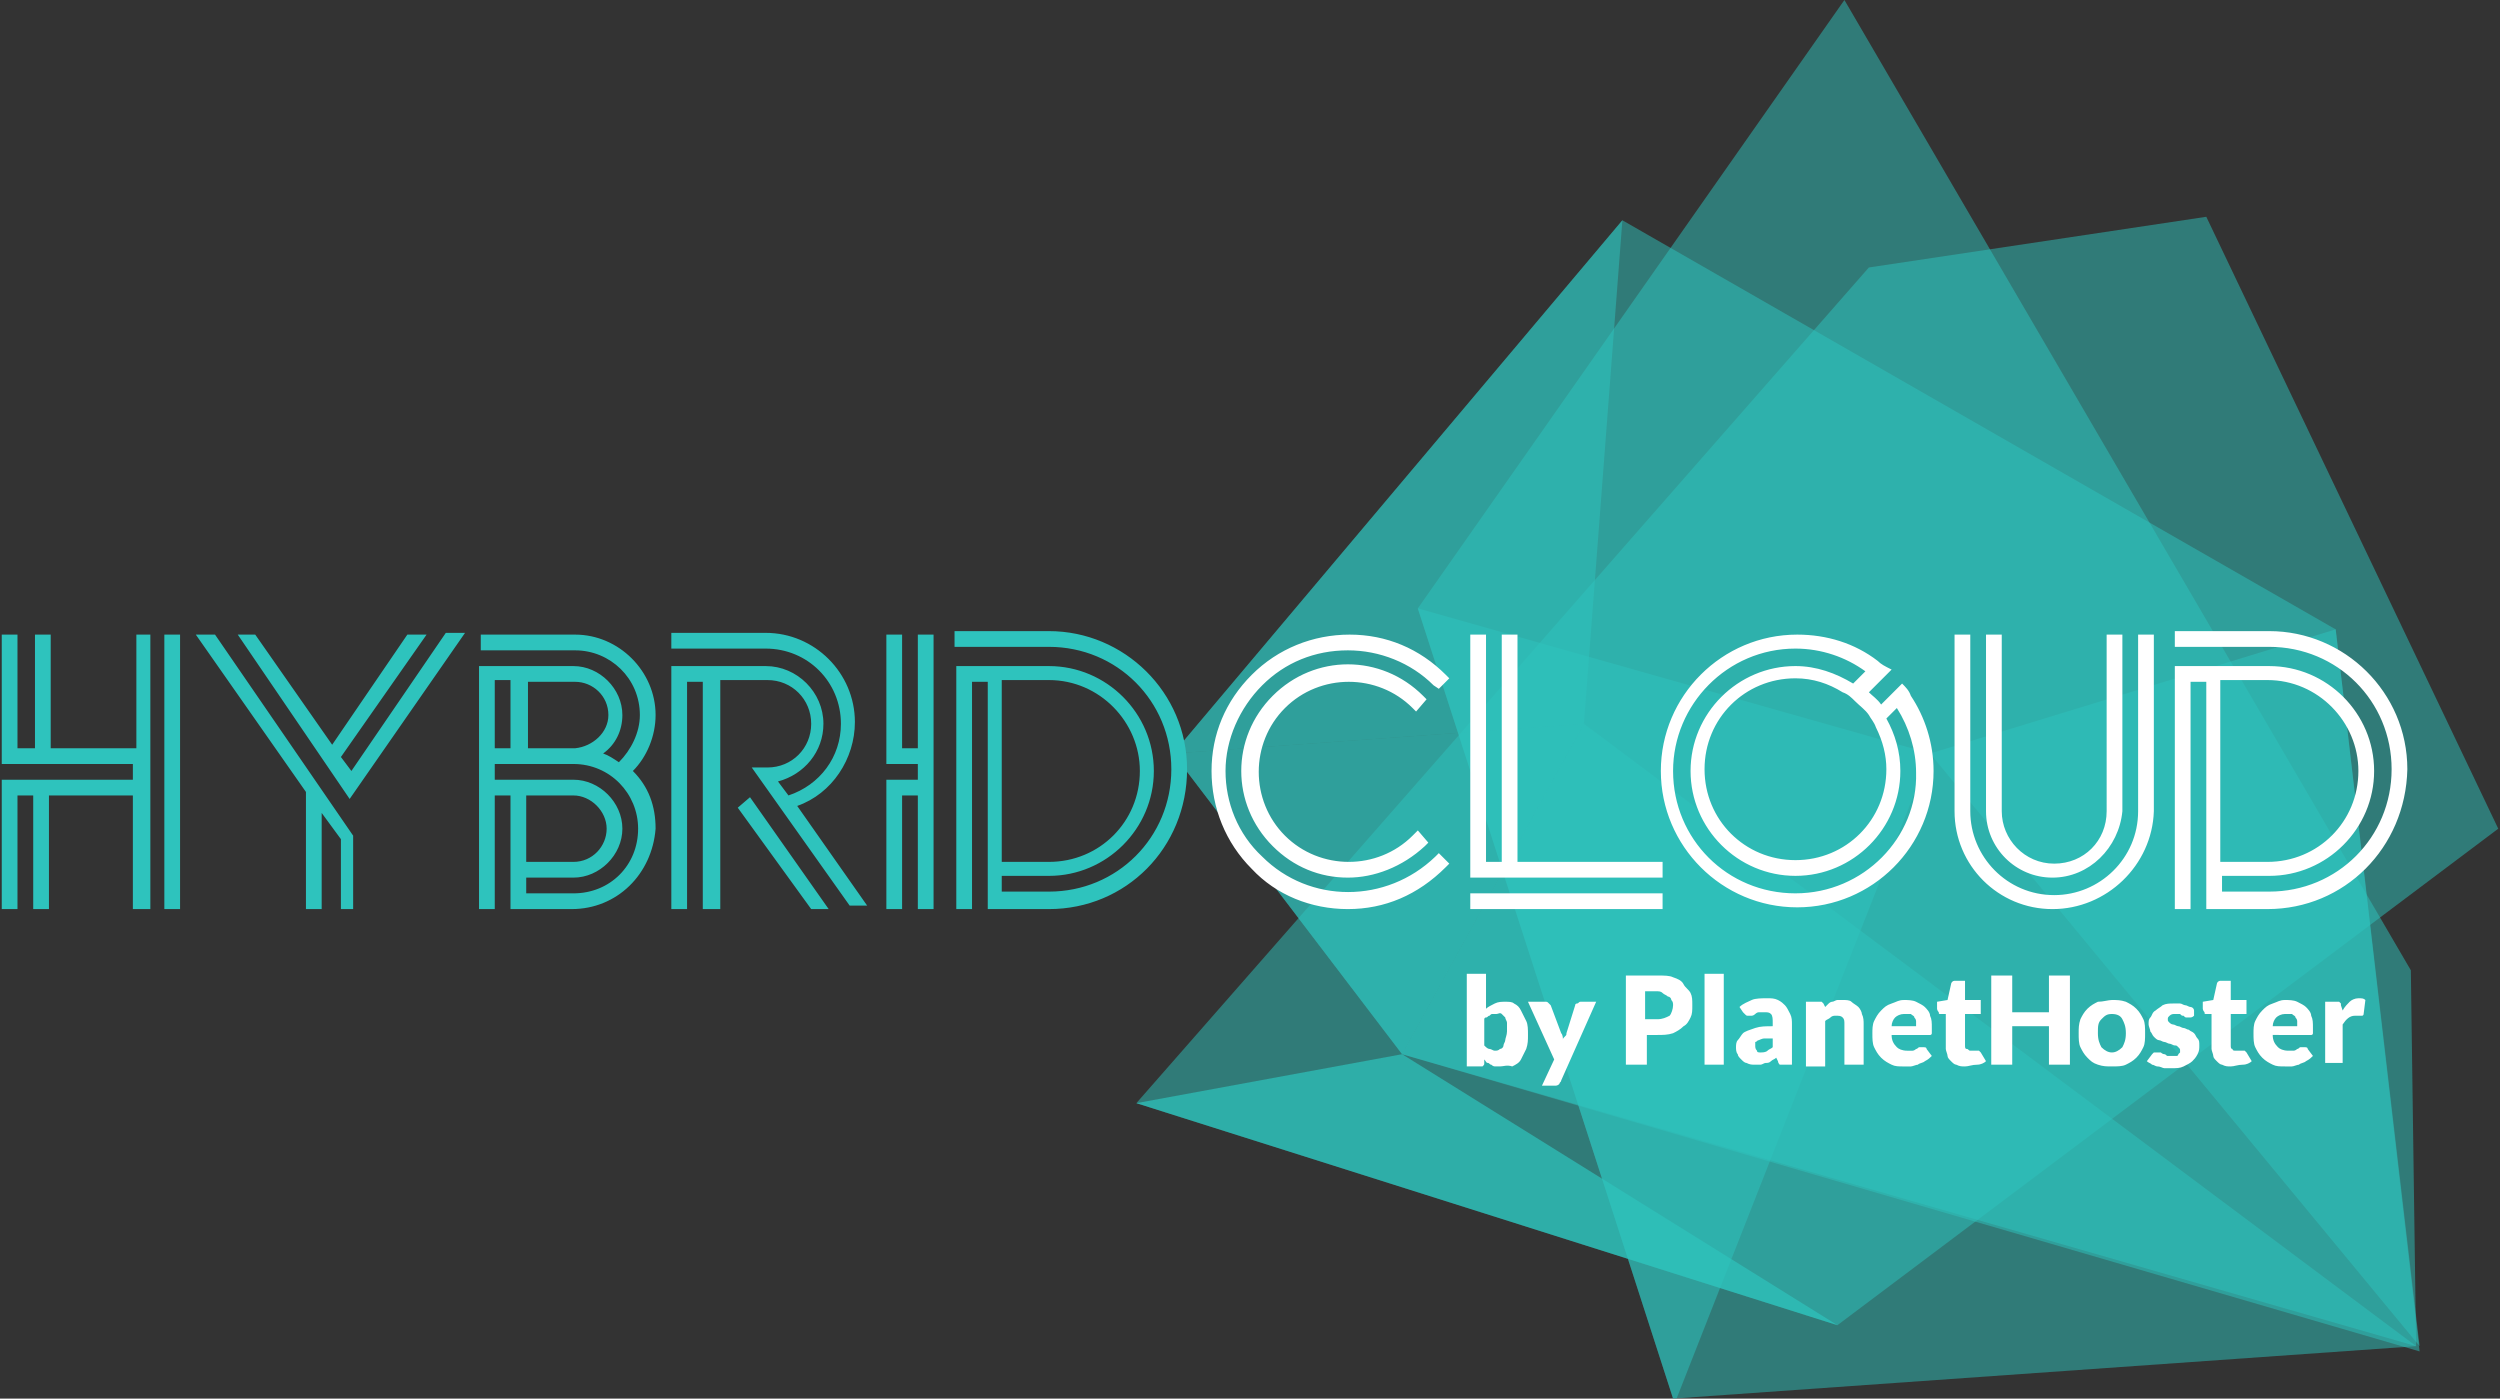
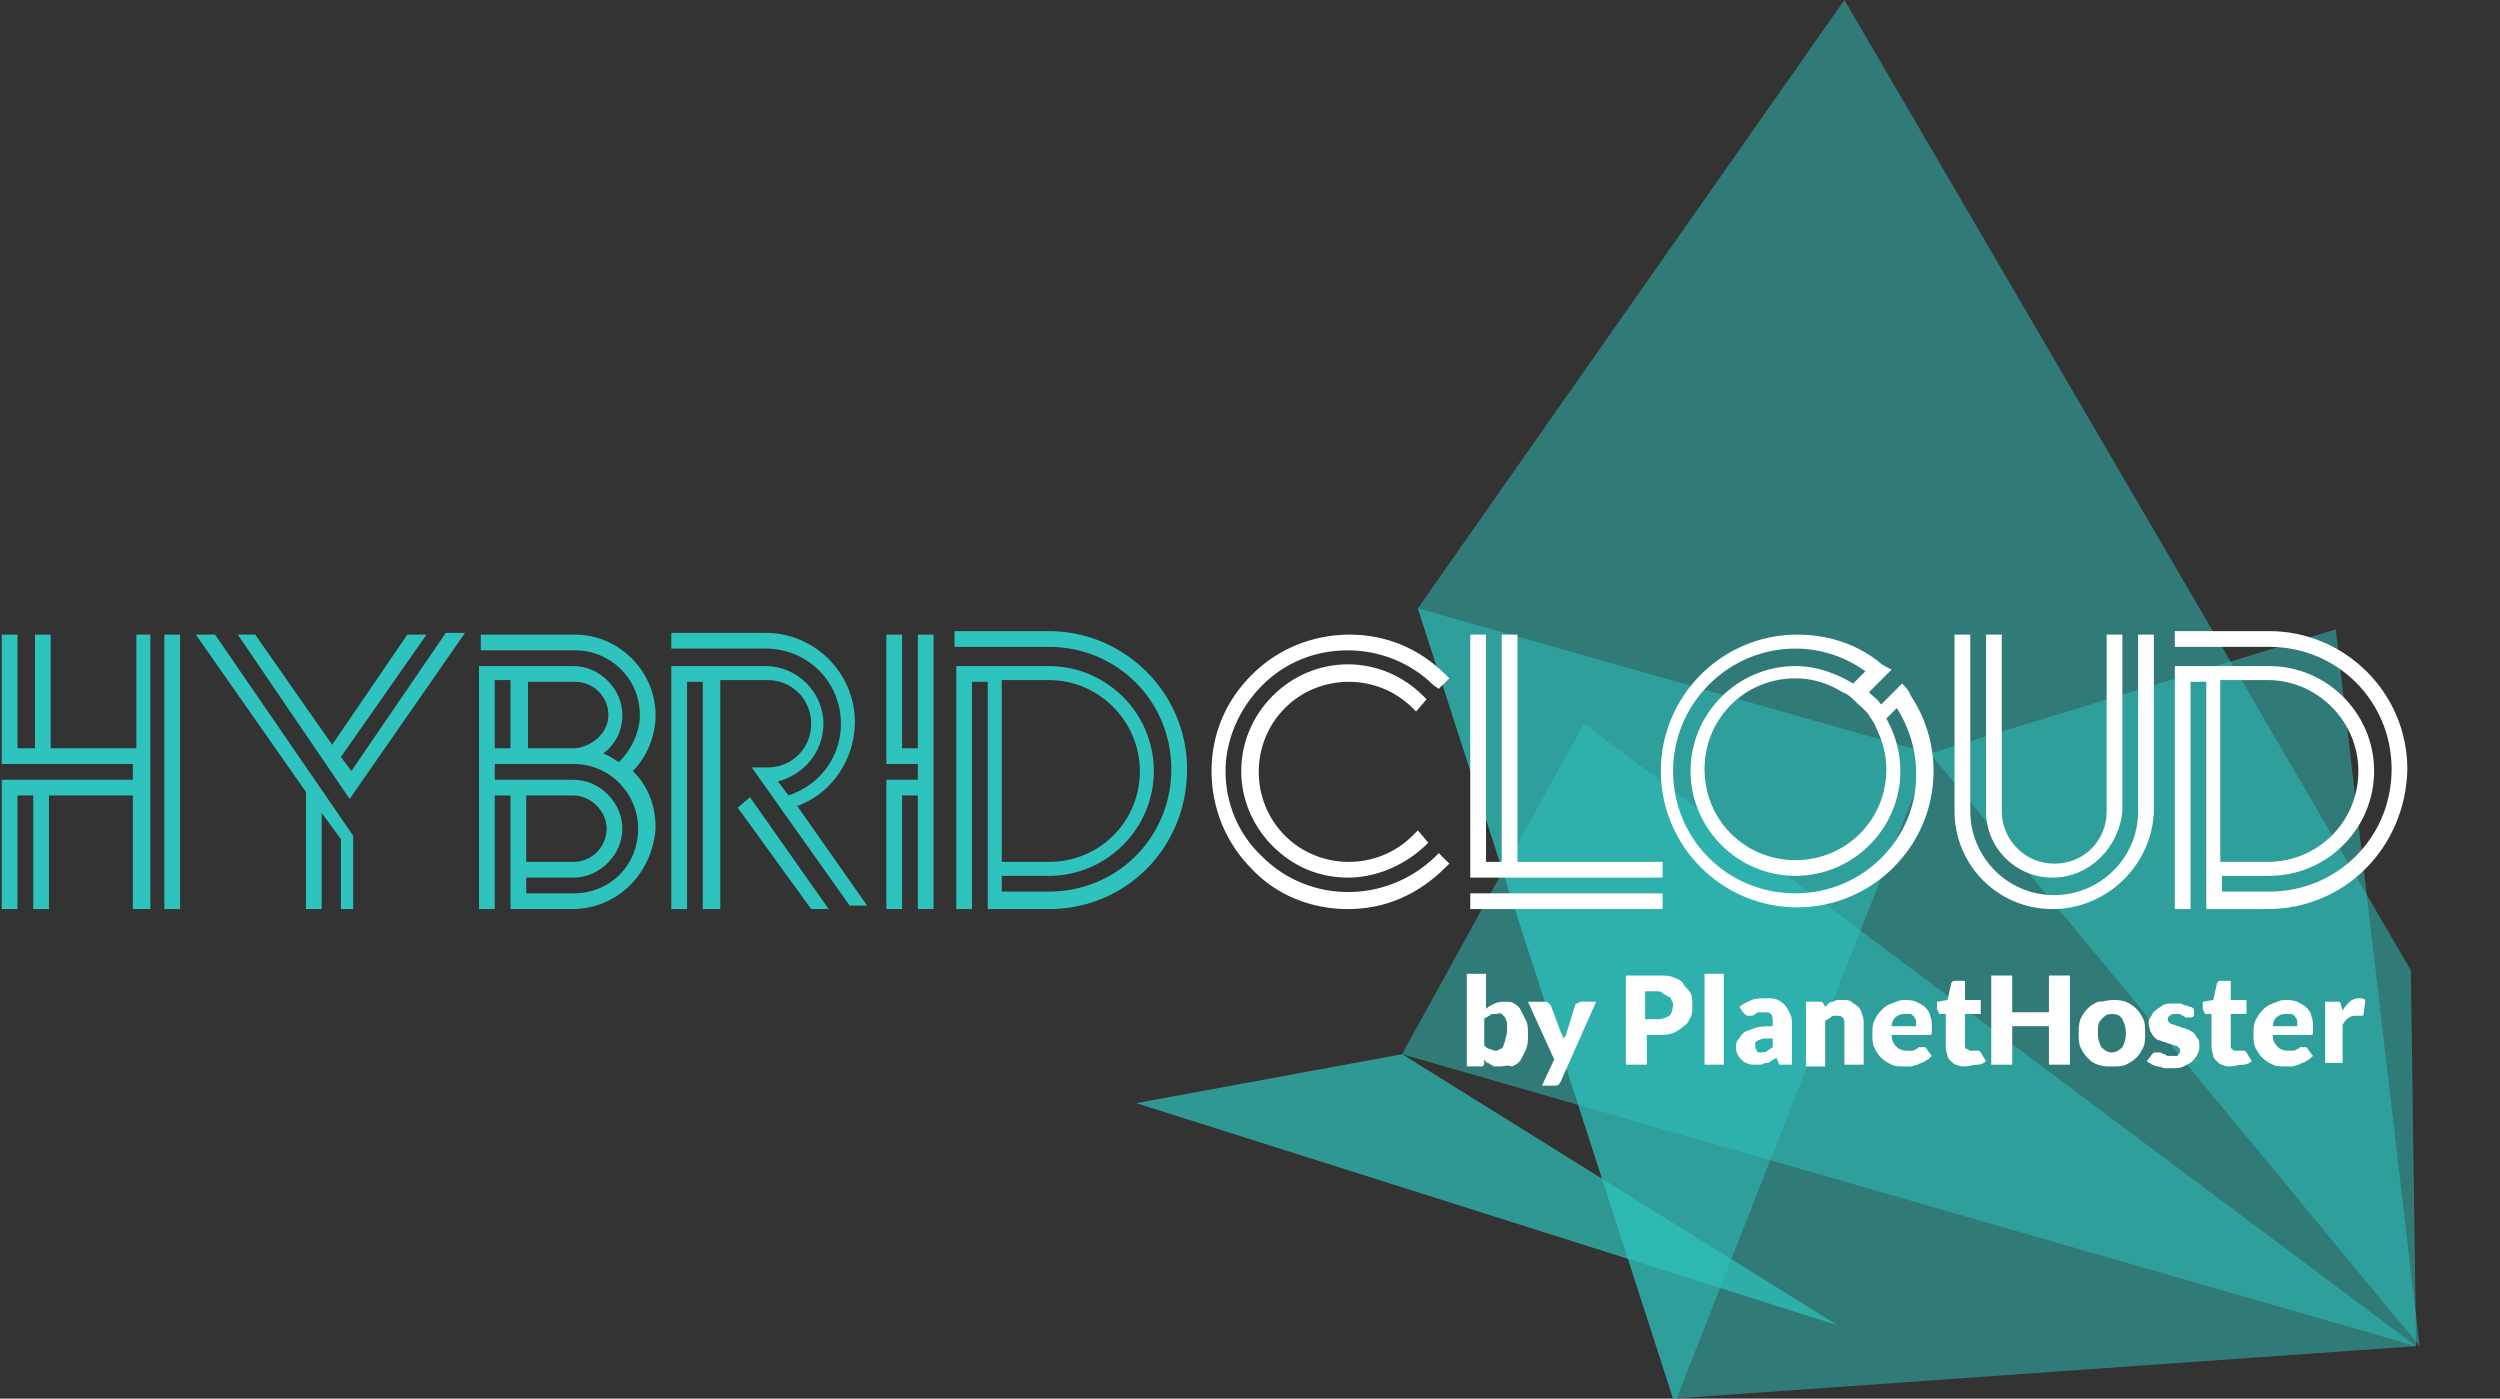
<svg xmlns="http://www.w3.org/2000/svg" id="Layer_1" viewBox="0 0 143 80">
  <rect x="0" y="0" width="143" height="80" fill="#333333" stroke="none" />
  <style>.st0{opacity:.5;enable-background:new}.st1{fill:#2ec3bd}</style>
  <g class="st0">
-     <path class="st1" d="M65 63.1l41.9-47.8 19.3-2.9 16.7 35-37.8 28.4z" />
+     <path class="st1" d="M65 63.1z" />
  </g>
  <g class="st0">
    <path class="st1" d="M105.5 0L81.1 34.8 95.7 80l42.5-3-.3-21.5z" />
  </g>
  <g class="st0">
-     <path class="st1" d="M92.8 12.6L67.1 43.1l13.1 17.2 58.2 17-4.8-41.3z" />
-   </g>
+     </g>
  <g class="st0">
    <path class="st1" d="M95.9 80l14.5-36.9-29.3-8.3L95.7 80z" />
  </g>
  <g class="st0">
    <path class="st1" d="M133.6 36l-23.2 7.1 28 33.9z" />
  </g>
  <g class="st0">
-     <path class="st1" d="M67.1 43.1l23.5-1.7-10.4 18.9z" />
-   </g>
+     </g>
  <g class="st0">
    <path class="st1" d="M80.2 60.3l10.4-18.9L138.2 77z" />
  </g>
  <g class="st0">
-     <path class="st1" d="M90.6 41.4l2.2-28.8-25.7 30.5z" />
-   </g>
+     </g>
  <path class="st1" d="M65 63.1l15.2-2.8 24.9 15.5z" opacity=".7" />
  <path class="st1" d="M10.3 52h-.9V36.3h.9V52zm-1.8 0h-.9v-6.5H2.8V52h-.9v-6.5H1V52H.1v-7.4h7.5v-.9H.1v-7.4H1v6.5h1v-6.5h.9v6.5h4.9v-6.5h.8V52zm11.8 0h-.8v-4l-1.1-1.5V52h-.9v-6.7l-6.3-9h1.1l7.9 11.5V52zm-.3-6.3l-6.4-9.4h1l4.4 6.3 4.3-6.3h1.1l-4.9 7 .6.8 5.4-7.9h1.1L20 45.7zM32.7 52h-3.5v-6.5h-.9V52h-.9V38.1h5.4c1.5 0 2.8 1.3 2.8 2.8 0 .9-.4 1.7-1.1 2.2.3.1.6.3.9.5.7-.7 1.2-1.7 1.2-2.7 0-2.1-1.7-3.7-3.7-3.7h-5.4v-.9h5.4c2.5 0 4.6 2.1 4.6 4.6 0 1.2-.5 2.4-1.3 3.2.9.9 1.3 2 1.3 3.3-.2 2.6-2.2 4.6-4.8 4.6zm-2.6-.9h2.7c2.1 0 3.7-1.6 3.7-3.7 0-2-1.6-3.7-3.7-3.7h-4.5v.9h4.5c1.5 0 2.8 1.3 2.8 2.8 0 1.5-1.3 2.8-2.8 2.8h-2.7v.9zm0-1.8h2.7c1.1 0 1.9-.9 1.9-1.9 0-1-.9-1.9-1.9-1.9h-2.7v3.8zm0-6.5h2.8c1-.1 1.9-.9 1.9-1.9 0-1.1-.9-1.9-1.9-1.9h-2.7v3.8zm-1.8 0h.9v-3.9h-.9v3.9zM41.1 52h-.9V39h-.9v13h-.9V38.1h5.4c1.8 0 3.3 1.5 3.3 3.3 0 1.6-1.1 2.9-2.6 3.3l.6.8c1.8-.6 3-2.2 3-4.1 0-2.4-1.9-4.3-4.3-4.3h-5.4v-.9h5.4c2.8 0 5.1 2.3 5.1 5.1 0 2.1-1.3 4.1-3.3 4.8l4 5.7h-1L43 43.9h.9c1.4 0 2.5-1.1 2.5-2.5s-1.1-2.5-2.5-2.5h-2.7V52zm6.3 0h-1l-4.2-5.8.7-.6 4.5 6.4zm6 0h-.9v-6.5h-.9V52h-.9v-7.4h1.8v-.9h-1.8v-7.4h.9v6.5h.9v-6.5h.9zm6.6 0h-3.5V39h-.9v13h-.9V38.1H60c3.3 0 6 2.7 6 6s-2.7 6-6 6h-2.7v.9H60c3.9 0 7-3.1 7-7s-3.1-7-7-7h-5.4v-.9H60c4.3 0 7.9 3.5 7.9 7.9 0 4.5-3.5 8-7.9 8zm-2.7-2.7H60c2.9 0 5.2-2.3 5.2-5.2 0-2.8-2.3-5.2-5.2-5.2h-2.7v10.4z" />
  <path d="M83.9 60.9v-5.2H85v2c.1-.1.3-.2.5-.3.2-.1.4-.1.6-.1.2 0 .4 0 .5.1.2.1.3.2.4.4l.3.6c.1.2.1.5.1.8 0 .3 0 .5-.1.8l-.3.6c-.1.2-.3.3-.5.4-.3-.1-.5 0-.7 0h-.3c-.1 0-.2-.1-.2-.1-.1 0-.1-.1-.2-.1s-.1-.1-.2-.2v.2c0 .1 0 .1-.1.2h-.9zm1.7-2.9h-.2c-.1 0-.1 0-.2.1-.1 0-.1.1-.2.1s-.1.1-.1.1v1.5c.1.1.2.2.3.2s.2.1.3.1c.1 0 .2 0 .3-.1.1 0 .2-.1.2-.2s.1-.2.1-.3c0-.1.1-.3.1-.5v-.5c0-.1-.1-.2-.1-.3l-.2-.2c-.1-.1-.2 0-.3 0zm3.7 3.8c0 .1-.1.1-.1.2 0 0-.1.1-.2.1h-.8l.7-1.5-1.5-3.3h1c.1 0 .1 0 .2.1l.1.1.6 1.6c.1.1.1.3.1.4 0-.1 0-.1.1-.2s.1-.1.1-.2l.5-1.6c0-.1.1-.1.1-.1.1 0 .1-.1.2-.1h.9l-2 4.5zm4.9-2.6v1.7H93v-5.1h1.8c.4 0 .7 0 .9.1.3.1.5.2.6.4s.3.3.4.5c.1.2.1.4.1.7 0 .3 0 .5-.1.7-.1.2-.2.4-.4.5-.2.2-.4.3-.6.4-.3.1-.6.1-.9.1h-.6zm0-.9h.6c.3 0 .5-.1.7-.2.1-.1.2-.4.2-.6 0-.1 0-.2-.1-.3 0-.1-.1-.2-.2-.2-.1-.1-.2-.1-.3-.2s-.2-.1-.4-.1h-.6v1.6zm4.4-2.6v5.2h-1.1v-5.2h1.1zm3.4 5.2h-.2s-.1-.1-.1-.2l-.1-.2c-.1.1-.2.1-.3.2s-.2.1-.3.1-.2.1-.3.1h-.3c-.2 0-.3 0-.5-.1-.1 0-.2-.1-.3-.2-.1-.1-.2-.2-.2-.3-.1-.1-.1-.3-.1-.4 0-.1 0-.3.1-.4s.2-.3.3-.4.4-.2.7-.3c.3-.1.6-.1 1-.1v-.2c0-.2 0-.4-.1-.5-.1-.1-.2-.1-.4-.1h-.3c-.1 0-.2.1-.2.1s-.1.1-.2.1h-.2c-.1 0-.1 0-.2-.1l-.1-.1-.2-.3c.2-.2.5-.3.7-.4s.6-.1.9-.1c.2 0 .4 0 .6.1.2.1.3.2.4.3.1.1.2.3.3.5.1.2.1.4.1.6v2.3h-.5zm-1.3-.7c.1 0 .3 0 .4-.1s.2-.1.3-.2v-.5h-.5c-.1 0-.3.1-.3.1-.1 0-.1.1-.2.1v.2c0 .1 0 .2.1.3 0 .1.1.1.2.1zm2.6.7v-3.6h.9l.1.1.1.2.2-.2c.1-.1.2-.1.2-.1.1 0 .2-.1.3-.1h.3c.2 0 .4 0 .5.1s.3.2.4.3c.1.1.2.3.2.4.1.2.1.4.1.6v2.3h-1.1v-2.3c0-.2 0-.3-.1-.4-.1-.1-.2-.1-.4-.1-.1 0-.2 0-.3.1-.1.1-.2.1-.3.2V61h-1.1zm5.6-3.7c.2 0 .5 0 .7.1.2.1.4.2.5.3.1.1.3.3.3.5.1.2.1.4.1.7v.3s0 .1-.1.1h-2.2c0 .3.1.5.3.7.1.1.3.2.6.2h.3c.1 0 .2-.1.2-.1.1 0 .1-.1.2-.1h.2c.1 0 .2 0 .2.1l.3.4c-.1.1-.2.2-.4.3-.1.1-.3.1-.4.2-.1 0-.3.1-.4.1h-.4c-.3 0-.5 0-.7-.1s-.4-.2-.6-.4c-.2-.2-.3-.4-.4-.6-.1-.2-.1-.5-.1-.8 0-.2 0-.5.1-.7s.2-.4.4-.6c.2-.2.3-.3.6-.4s.4-.2.7-.2zm0 .8c-.2 0-.4.1-.5.2-.1.1-.2.3-.2.5h1.4v-.3c0-.1-.1-.2-.1-.2 0-.1-.1-.1-.2-.2h-.4zm3.5 3c-.2 0-.3 0-.5-.1-.1 0-.2-.1-.3-.2-.1-.1-.2-.2-.2-.3s-.1-.3-.1-.4v-2h-.3c-.1 0-.1 0-.1-.1 0 0-.1-.1-.1-.2v-.4l.6-.1.2-.9c0-.1.1-.2.2-.2h.6v1.1h.9v.8h-.9v1.8c0 .1 0 .2.1.2s.1.1.2.1h.5l.1.1.3.5c-.1.1-.3.2-.5.2-.3 0-.5.1-.7.1zm6-.1h-1.2v-2.2h-2.1v2.2h-1.2v-5.1h1.2v2.1h2.1v-2.1h1.2v5.1zm2.4-3.7c.3 0 .5 0 .8.1.2.1.4.2.6.4s.3.4.4.6c.1.2.1.5.1.8 0 .3 0 .6-.1.8s-.2.4-.4.6-.4.3-.6.4-.5.1-.8.1c-.3 0-.5 0-.8-.1s-.4-.2-.6-.4c-.2-.2-.3-.4-.4-.6s-.1-.5-.1-.8c0-.3 0-.5.1-.8.1-.2.2-.4.4-.6.2-.2.4-.3.6-.4.3 0 .6-.1.8-.1zm0 3c.2 0 .4-.1.6-.3.1-.2.2-.4.2-.8s-.1-.6-.2-.8c-.1-.2-.3-.3-.6-.3s-.4.1-.6.3-.2.4-.2.8.1.6.2.8c.2.2.4.3.6.3zm4.7-2.1c-.1.1-.2.1-.2.1h-.2c-.1 0-.1 0-.2-.1-.1 0-.1 0-.2-.1h-.3c-.1 0-.2 0-.3.1s-.1.1-.1.2 0 .1.1.2c0 0 .1.1.2.1s.2.1.3.1.2.1.3.1.2.1.3.1c.1.1.2.1.3.2.1.1.1.2.2.3s.1.2.1.4 0 .3-.1.5-.2.3-.3.4c-.1.1-.3.2-.5.3-.2.1-.4.1-.7.1h-.4c-.1 0-.2-.1-.4-.1-.1 0-.2-.1-.3-.1-.1-.1-.2-.1-.3-.2l.3-.4.1-.1h.4s.1.1.2.1.1.1.2.1h.5s.1 0 .1-.1l.1-.1v-.1c0-.1 0-.1-.1-.2s-.1-.1-.2-.1-.2-.1-.3-.1c-.1 0-.2-.1-.3-.1-.1 0-.2-.1-.3-.1s-.2-.1-.3-.2c-.1-.1-.1-.2-.2-.3 0-.1-.1-.3-.1-.4 0-.2 0-.3.1-.4.1-.1.1-.3.3-.4.1-.1.3-.2.4-.3.2-.1.4-.1.6-.1h.4c.1 0 .2.1.3.1.1 0 .2.1.3.1s.2.1.2.2v.3zm2.1 2.9c-.2 0-.3 0-.5-.1-.1 0-.2-.1-.3-.2-.1-.1-.2-.2-.2-.3 0-.1-.1-.3-.1-.4v-2h-.3c-.1 0-.1 0-.1-.1 0 0-.1-.1-.1-.2v-.4l.6-.1.2-.9c0-.1.1-.2.2-.2h.6v1.1h.9v.8h-.9v1.8c0 .1 0 .2.1.2 0 .1.1.1.2.1h.5l.1.1.3.5c-.1.1-.3.2-.5.2-.3 0-.5.1-.7.1zm3.1-3.8c.2 0 .5 0 .7.1.2.1.4.2.5.3.1.1.3.3.3.5.1.2.1.4.1.7v.3s0 .1-.1.1H130c0 .3.1.5.3.7.1.1.3.2.6.2h.3c.1 0 .2-.1.2-.1.1 0 .1-.1.2-.1h.2c.1 0 .2 0 .2.1l.3.4c-.1.1-.2.2-.4.3-.1.1-.3.1-.4.2-.1 0-.3.1-.4.1h-.4c-.3 0-.5 0-.7-.1s-.4-.2-.6-.4c-.2-.2-.3-.4-.4-.6-.1-.2-.1-.5-.1-.8 0-.2 0-.5.1-.7s.2-.4.4-.6c.2-.2.3-.3.6-.4s.4-.2.7-.2zm0 .8c-.2 0-.4.1-.5.2-.1.1-.2.3-.2.5h1.4v-.3c0-.1-.1-.2-.1-.2 0-.1-.1-.1-.2-.2h-.4zm2.3 2.9v-3.6h.8l.1.1v.1l.1.3c.1-.2.3-.4.4-.5s.3-.2.5-.2.3 0 .4.1l-.1.8s0 .1-.1.1h-.4c-.3 0-.5.2-.7.5v2.2h-1zM77.1 52c-2.1 0-4.1-.8-5.5-2.3-1.5-1.5-2.3-3.5-2.3-5.6 0-2.1.8-4 2.3-5.5 1.5-1.5 3.5-2.3 5.6-2.3 2.1 0 4 .8 5.5 2.3l.2.2-.6.6-.3-.2c-1.3-1.3-3.1-2-4.9-2-1.9 0-3.6.7-4.9 2-1.3 1.3-2.1 3.1-2.1 4.9s.7 3.6 2.1 4.9c2.7 2.7 7.1 2.7 9.9 0l.2-.2.6.6-.2.2c-1.6 1.6-3.5 2.4-5.6 2.4zm0-1.8c-1.6 0-3.1-.6-4.3-1.8-2.4-2.4-2.4-6.2 0-8.6 2.4-2.4 6.2-2.4 8.6 0l.2.2-.6.7-.2-.2c-2-2-5.3-2-7.3 0s-2 5.3 0 7.3 5.3 2 7.3 0l.3-.3.6.7-.2.2c-1.3 1.2-2.9 1.8-4.4 1.8zm18 1.8h-11v-.9h11v.9zm0-1.8h-11V36.3h.9v13h.9v-13h.9v13h8.3v.9zm22.3 1.8c-3.1 0-5.6-2.5-5.6-5.6V36.3h.9v10.1c0 2.6 2.1 4.8 4.8 4.8 2.6 0 4.8-2.1 4.8-4.8V36.3h.9v10.1c-.1 3.1-2.7 5.6-5.8 5.6zm0-1.8c-2.1 0-3.8-1.7-3.8-3.8V36.3h.9v10.1c0 1.6 1.3 3 3 3s3-1.3 3-3V36.3h.9v10.1c-.2 2.1-1.9 3.8-4 3.8zm12.3 1.8h-3.5V39h-.9v13h-.9V38.1h5.4c3.3 0 6 2.7 6 6s-2.7 6-6 6h-2.7v.9h2.7c3.9 0 7-3.1 7-7s-3.1-7-7-7h-5.4v-.9h5.4c4.3 0 7.9 3.5 7.9 7.9-.1 4.5-3.6 8-8 8zm-2.7-2.7h2.7c2.9 0 5.2-2.3 5.2-5.2 0-2.8-2.3-5.2-5.2-5.2H127v10.4zm-19.6-11.5c-1.3-1-2.9-1.5-4.6-1.5-4.3 0-7.8 3.5-7.8 7.8s3.5 7.8 7.8 7.8 7.8-3.5 7.8-7.8c0-1.6-.5-3.1-1.3-4.3-.1-.3-.3-.5-.5-.7l-.6.6-.6.6c-.2-.3-.5-.5-.7-.7l.7-.7.6-.6c-.4-.2-.6-.3-.8-.5m-.5 3.1c.1.2.3.4.4.7.4.8.6 1.6.6 2.4 0 2.9-2.3 5.2-5.2 5.2s-5.2-2.3-5.2-5.2c0-2.9 2.3-5.2 5.2-5.2 1 0 1.9.3 2.7.8.3.1.5.3.7.5.3.3.6.5.8.8zm-4.2 10.2c-3.9 0-7-3.1-7-7 0-3.8 3.1-7 7-7 1.5 0 2.9.5 4 1.3l-.7.7c-1-.6-2.1-1-3.3-1-3.3 0-6 2.7-6 6s2.7 6 6 6 6-2.7 6-6c0-1.1-.3-2.1-.8-3l.6-.6c.7 1.1 1.1 2.4 1.1 3.7.1 3.7-3 6.9-6.9 6.9z" fill="#fff" />
</svg>